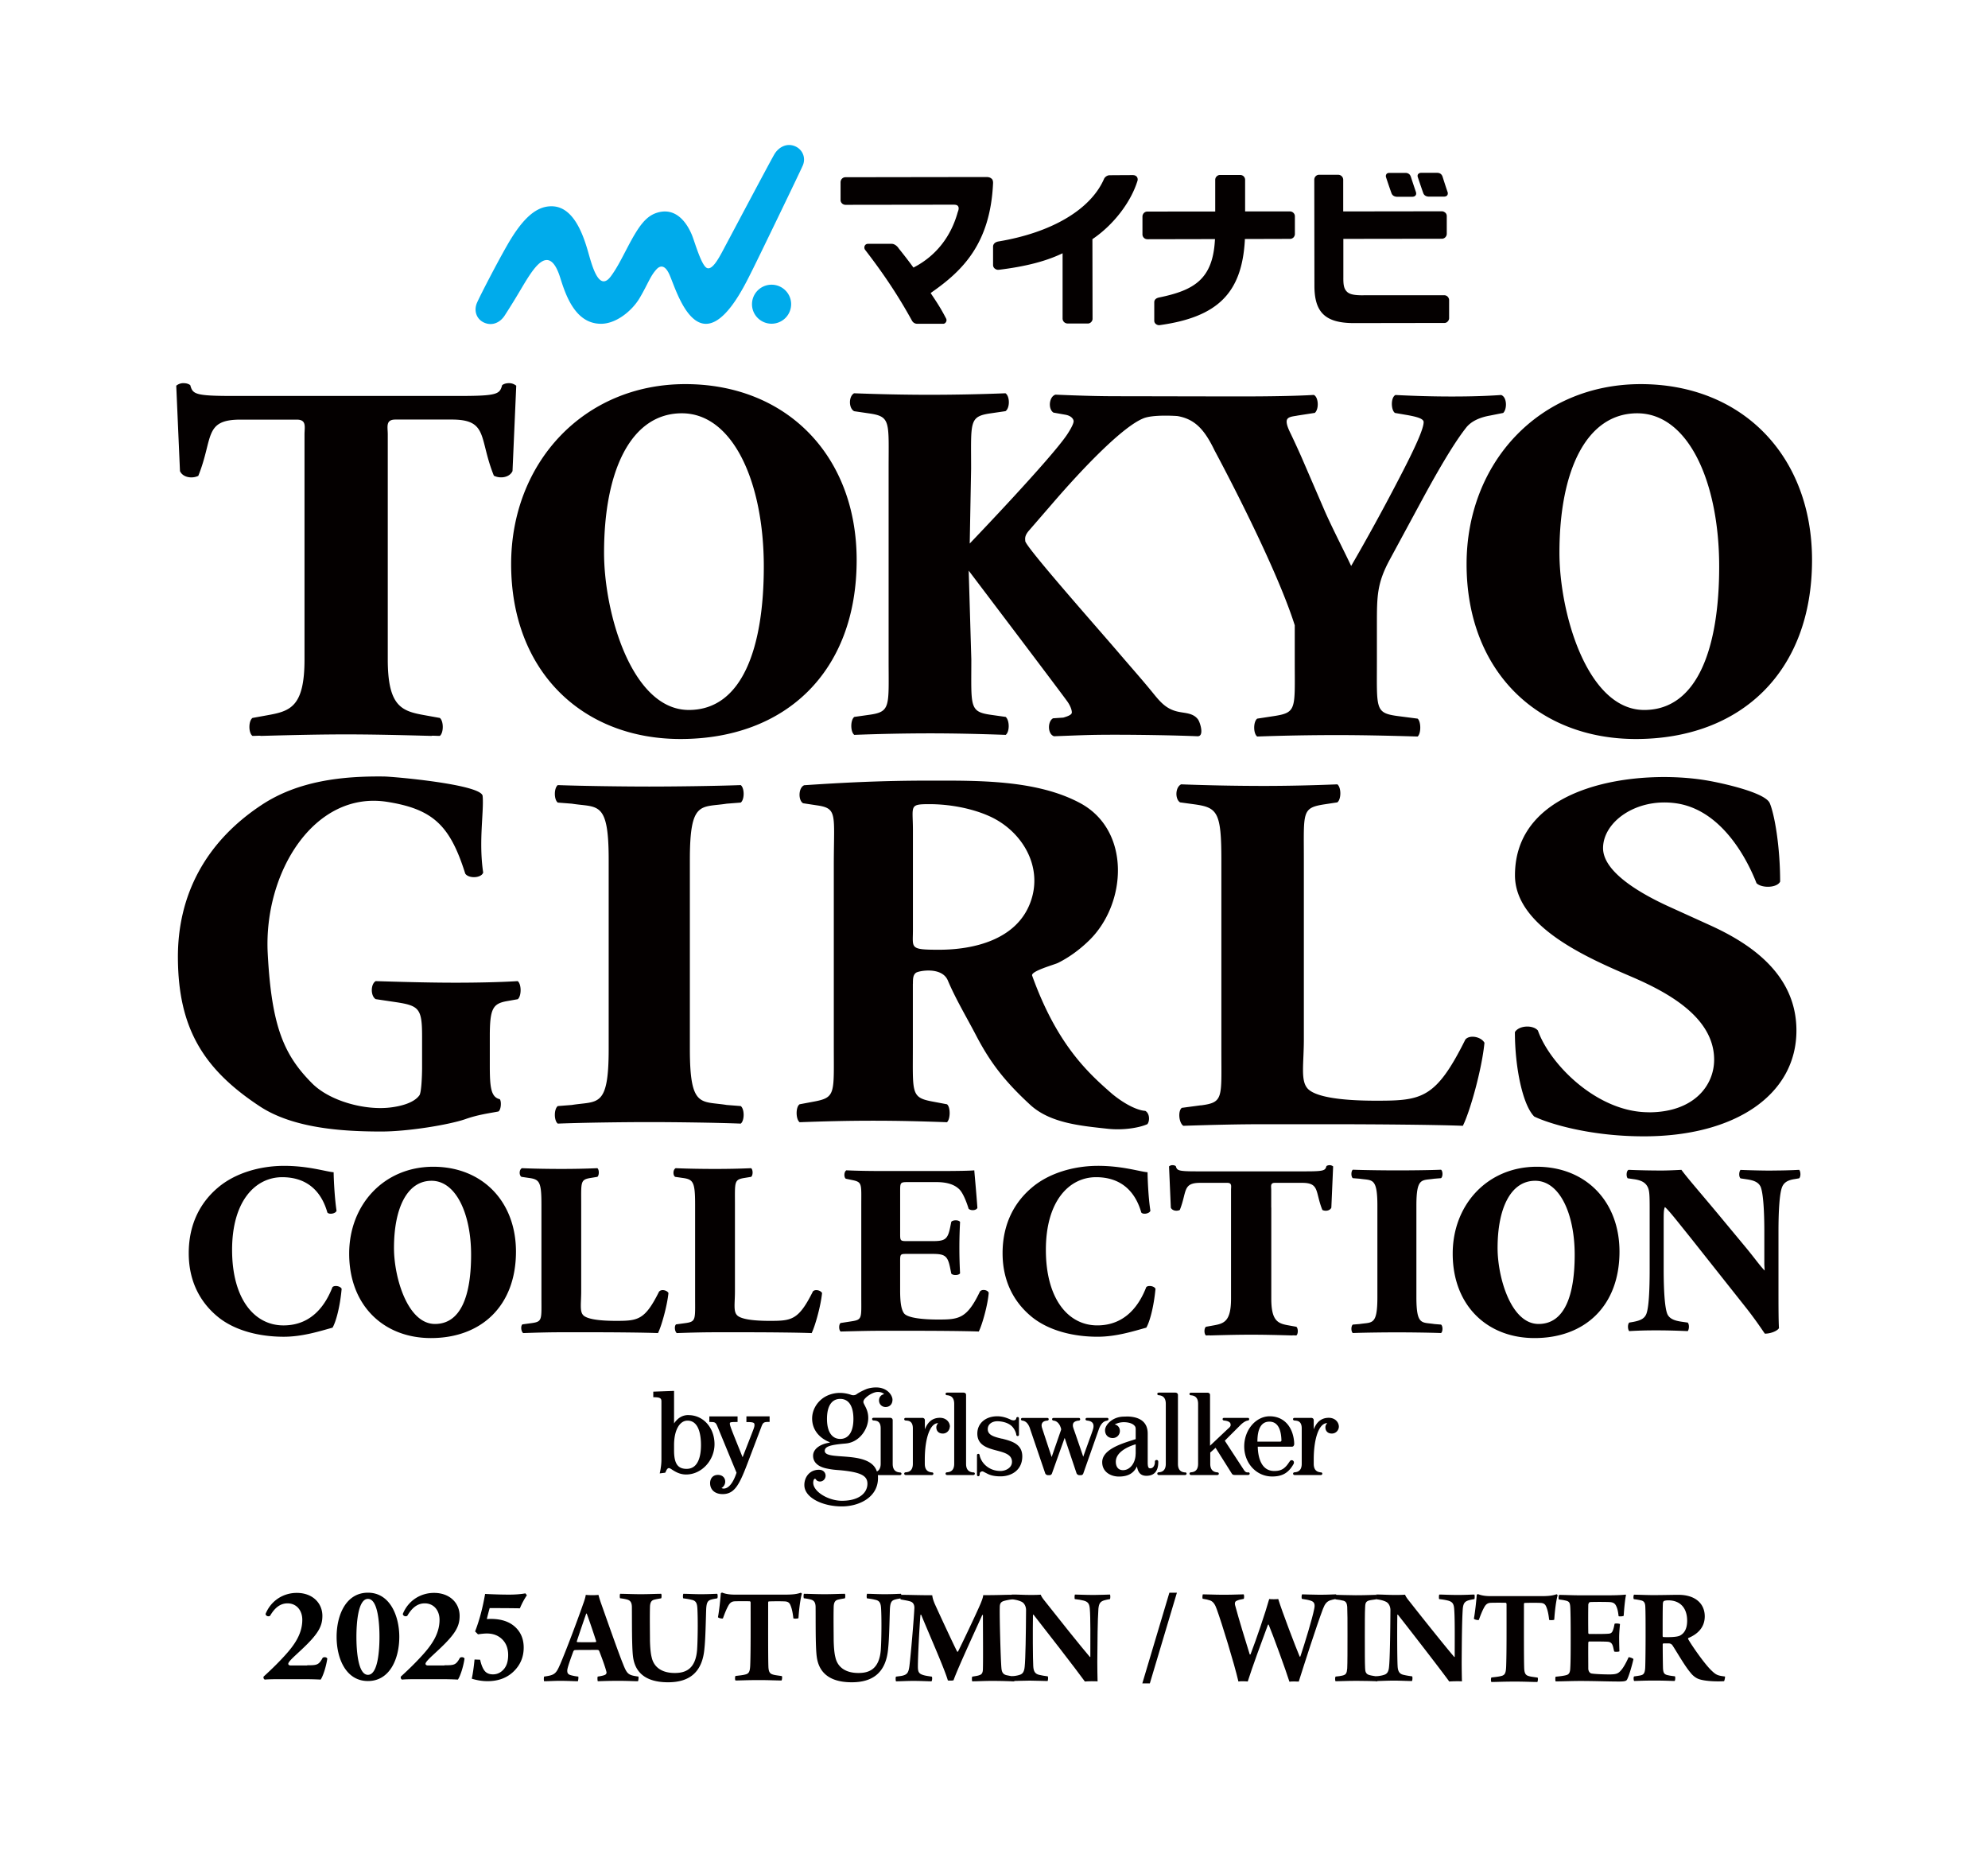
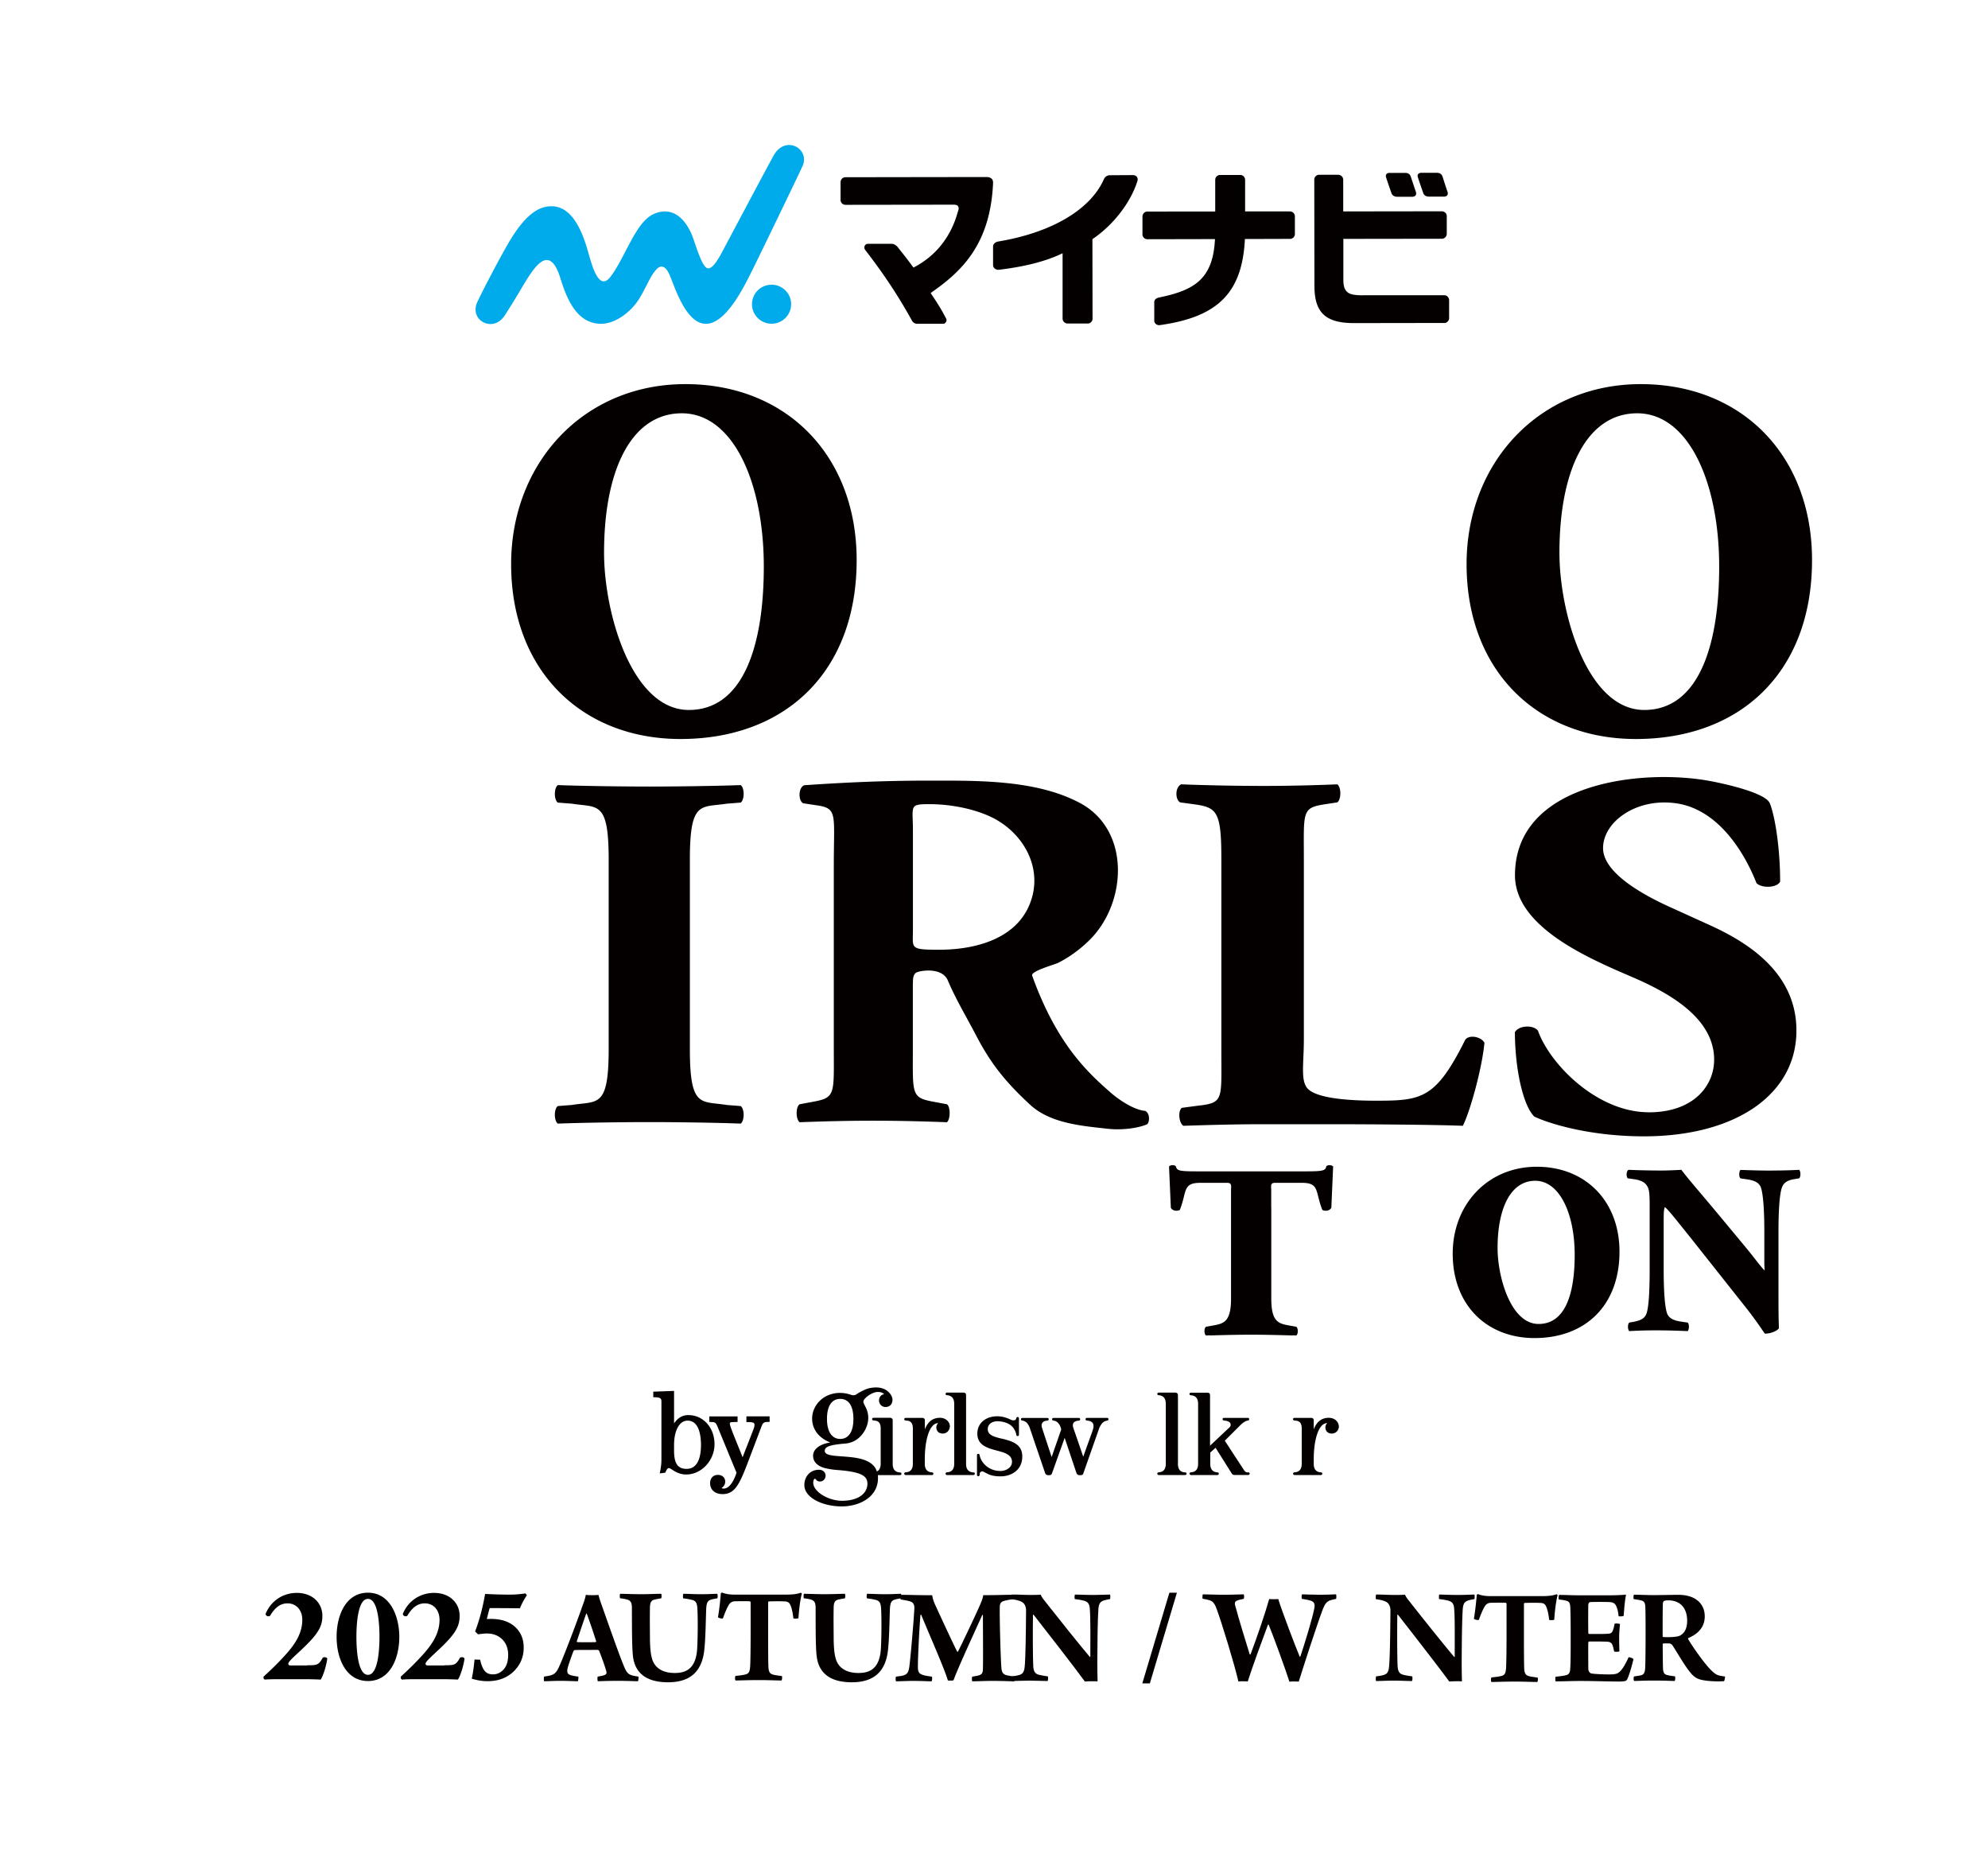
<svg xmlns="http://www.w3.org/2000/svg" width="518" height="484" fill="none">
  <g clip-path="url(#a)">
    <path d="M299.608 438.529h-1.961l7.052-23.623h1.96l-7.051 23.623Zm-153.689-4.875c1.997-4.66 5.127-13.192 6.008-15.755.288-.735.63-1.828.702-2.42.45.036 1.025.072 1.655.072.773 0 1.295-.036 1.655-.072.144.592.413 1.434.629 2.062 1.098 3.082 4.389 12.51 5.684 15.718 1.134 2.868 1.368 3.119 4.084 3.495.108.144 0 1.076-.108 1.219-.954 0-2.644-.107-5.091-.107-2.662 0-4.191.071-5.378.107-.072-.179-.144-1.022 0-1.219.737-.107 1.475-.251 1.889-.448.413-.215.431-.591.359-.806-.324-1.327-1.331-4.033-1.888-5.431-.036-.072-.216-.251-.324-.251-.594-.036-1.853 0-3.058 0-1.727 0-2.465 0-2.95.036-.144 0-.324.179-.396.322-.666 1.829-1.583 4.302-1.583 5.001 0 .556.072 1.022 1.061 1.255.558.143 1.098.251 1.799.322.108.144 0 1.076-.108 1.219-.953 0-2.536-.107-4.677-.107-1.583 0-2.986.107-4.101.107-.108-.179-.108-.986 0-1.219 2.626-.358 3.094-.663 4.119-3.082m6.836-13.3a428.247 428.247 0 0 0-2.429 7.152c-.036.143 0 .215.072.251.396.036 1.26.036 2.393.036 1.133 0 2.104 0 2.464-.036.036 0 .108-.144.108-.215-.486-1.542-1.763-5.359-2.464-7.205-.036 0-.108-.036-.144 0m8.885-5.162c1.151 0 3.274.107 5.343.107 2.176 0 4.011-.107 5.306-.107.144.143.144.985 0 1.183-.666.107-1.259.215-1.691.322-.881.179-1.187.771-1.223 1.936-.072 2.939 0 6.829 0 8.782.036 1.434.144 3.191.45 4.338.521 2.384 2.428 4.068 6.008 4.068 2.662 0 5.45-.878 5.828-6.129.18-2.761.216-8.012.072-10.575-.072-1.542-.396-2.169-1.619-2.384-.522-.143-1.259-.251-2.069-.358-.108-.18-.108-.95.036-1.183 1.151 0 2.68.107 4.533.107 2.393 0 3.508-.107 4.281-.107.144.143.18 1.021 0 1.183-.557.107-1.097.179-1.547.322-.953.251-1.259.843-1.331 2.635-.108 3.298-.18 7.599-.45 10.091-.557 6.649-4.389 8.818-9.479 8.818-6.368 0-8.706-3.047-9.138-6.757-.324-2.563-.252-9.392-.288-12.923-.036-.95-.288-1.577-1.151-1.846-.45-.143-1.259-.287-1.925-.358-.108-.18-.108-1.022.036-1.183m42.02 22.601c-1.331 0-3.346-.108-5.792-.108-3.13 0-5.055.108-6.188.108-.18-.179-.144-1.022 0-1.183.989-.108 1.961-.215 2.465-.359 1.025-.215 1.295-.734 1.367-2.383.143-3.406.108-10.575.108-16.418 0-.072-.108-.287-.18-.287-.666-.036-2.95-.036-3.94 0-.737.036-1.259.323-1.727 1.219-.449.807-.917 1.954-1.367 3.226-.144.144-1.223-.072-1.295-.322.288-1.506.63-4.553.738-6.166 0-.072.252-.251.377-.215.99.412 2.213.52 3.238.52h13.239c1.907 0 2.986-.144 3.976-.484.108 0 .252.179.288.251-.414 1.469-.738 4.086-.882 6.362-.144.144-1.223.18-1.331.036-.144-1.326-.36-2.419-.701-3.262-.288-.806-.702-1.057-1.404-1.129-1.259-.072-3.651-.036-4.317 0-.072.036-.144.143-.144.287 0 5.251-.036 14.804.072 16.919.072.914.252 1.542 1.026 1.793.593.215 1.187.251 2.464.448.144.143.072 1.021-.108 1.183m5.883-22.619c1.151 0 3.274.107 5.342.107 2.177 0 4.012-.107 5.307-.107.144.143.144.985 0 1.183-.666.107-1.259.215-1.691.322-.882.179-1.187.771-1.223 1.936-.072 2.939 0 6.829 0 8.782.036 1.434.144 3.191.449 4.338.522 2.384 2.429 4.068 6.008 4.068 2.663 0 5.451-.878 5.829-6.129.179-2.761.215-8.012.071-10.575-.071-1.542-.413-2.169-1.618-2.384-.522-.143-1.26-.251-2.069-.358-.108-.18-.108-.95.036-1.183 1.151 0 2.698.107 4.533.107 2.392 0 3.508-.107 4.281-.107.144.143.18 1.021 0 1.183-.558.107-1.097.179-1.547.322-.953.251-1.259.843-1.331 2.635-.108 3.298-.18 7.599-.45 10.091-.557 6.649-4.389 8.818-9.479 8.818-6.368 0-8.689-3.047-9.138-6.757-.342-2.563-.252-9.392-.288-12.923-.036-.95-.288-1.577-1.151-1.846-.45-.143-1.26-.287-1.907-.358-.108-.18-.108-1.022.036-1.183" fill="#040000" />
    <path d="M234.761 415.461c2.285 0 4.533.108 8.149.108.072.735.324 1.47.665 2.276 1.691 3.71 4.965 10.754 5.828 12.403.072.072.144.036.216 0 .846-1.649 4.641-9.589 5.9-12.528.324-.807.63-1.577.666-2.169 3.975 0 5.594-.108 7.591-.108.18.072.18 1.022 0 1.183-1.026.144-1.727.287-2.249.449-.881.286-1.025.842-1.025 1.72-.072 2.491.216 13.03.414 15.54.072 1.075.287 1.792 1.331 2.061.521.107 1.223.251 2.104.376.108.215.072 1.022-.108 1.219-1.097 0-2.626-.108-5.792-.108-2.032 0-3.723.108-5.126.108-.108-.179-.108-1.022 0-1.219.881-.143 1.475-.215 1.942-.412.666-.215.846-.771.846-1.757.072-2.724 0-10.431 0-13.872-.036-.036-.144-.036-.18 0-1.439 3.226-6.368 13.837-7.483 16.991-.18.108-1.331.108-1.475.036-.881-3.011-4.353-10.826-6.961-17.117a.275.275 0 0 0-.18.072c-.252 3.011-.666 10.646-.666 13.407 0 1.326.216 1.864 1.295 2.204.63.215 1.26.287 2.321.448.18.144.108 1.058-.072 1.219-1.025 0-2.572-.108-4.821-.108-1.619 0-3.274.108-4.425.108-.108-.179-.144-1.022 0-1.219.702-.107 1.331-.143 1.835-.287 1.061-.304 1.439-.77 1.655-2.455.359-2.832 1.151-12.045 1.295-15.091.036-.664-.18-1.434-.954-1.721-.629-.215-1.511-.359-2.626-.556-.108-.179 0-1.111.108-1.183" fill="#040000" />
    <path d="M263.614 415.39c1.188-.036 2.986.107 5.163.107.989 0 1.961-.036 2.392-.071.18.501.522.985 1.367 2.025 3.13 3.997 9.21 11.596 11.459 14.213.036 0 .072-.036.108-.036 0-4.696.072-10.144-.144-12.6-.108-1.219-.45-1.756-1.583-2.061-.702-.179-1.367-.287-2.321-.394-.107-.144-.072-1.112.036-1.183.918 0 2.609.107 4.929.107 1.799 0 3.544-.107 4.209-.107.108.107.108 1.021 0 1.183-.593.107-1.025.179-1.511.322-1.025.323-1.367.807-1.511 2.169-.216 3.119-.252 8.442-.287 13.873 0 1.648.036 3.781.071 5.072-.557-.072-2.698-.036-3.309.036-2.105-2.94-10.973-14.357-13.347-17.368-.072-.107-.18-.036-.18 0-.072 3.961-.036 11.632.072 13.335.072 1.541.593 2.097 1.619 2.312.593.143 1.259.251 2.176.376.108.144.108 1.022-.072 1.219-1.187 0-2.842-.107-4.641-.107-2.032 0-3.651.107-4.677.107-.144-.143-.108-1.057 0-1.219.81-.107 1.439-.179 2.069-.394.809-.251 1.169-.842 1.295-2.097.216-1.954.324-8.621.36-14.805 0-.77-.36-1.792-1.223-2.168-.702-.323-1.439-.502-2.537-.628-.108-.143-.072-1.093.036-1.218m49.845-.054c1.511 0 2.77.107 5.415.107 2.842 0 3.867-.107 5.162-.107.144.107.18 1.022 0 1.183-.845.143-1.403.287-1.799.484-.485.179-.557.663-.449 1.093.989 3.71 2.842 9.732 3.831 12.887.072.072.144.036.216-.036 1.439-3.71 3.939-11.059 4.857-14.392.557.071 1.888.071 2.356 0 .918 3.047 4.569 12.6 5.594 15.019.036.036.144 0 .18-.071 1.116-3.316 3.13-9.948 3.58-12.296.252-1.093.18-1.882-.846-2.204-.629-.215-1.259-.323-2.32-.484-.18-.144-.108-1.111.036-1.183.845 0 2.572.107 4.533.107 2.428 0 3.544-.107 4.317-.107.072.107.108.986 0 1.183-.737.179-1.097.215-1.583.394-.845.323-1.331.878-1.853 2.241-1.726 4.588-4.82 14.249-6.295 18.909-.522-.036-1.961-.072-2.429.035-.917-2.939-4.281-12.152-5.414-14.876-.036-.036-.144 0-.18.036-1.511 4.033-4.155 11.238-5.271 14.787-.485-.072-1.924-.108-2.428 0-1.097-4.732-4.317-15.199-5.63-18.802-.414-1.165-.846-1.971-1.727-2.312-.63-.215-.989-.287-1.961-.448-.108-.143-.072-1.111.108-1.183" fill="#040000" />
-     <path d="M348.014 415.461c1.133 0 2.914.108 5.234.108 3.022 0 4.461-.108 5.271-.108.108.144.144.986 0 1.183-.774.108-1.439.18-1.907.323-.809.287-.881.807-.917 1.864-.072 1.255-.072 4.033-.072 7.241 0 4.158 0 7.133.072 8.478.036.806.108 1.577 1.187 1.828.486.143 1.331.251 2.104.376.144.179.036 1.094-.143 1.219-1.296-.036-2.914-.107-5.271-.107-2.914 0-4.227.107-5.558.107-.18-.143-.18-1.057 0-1.219.773-.071 1.295-.143 1.727-.251.989-.215 1.187-.627 1.295-1.864.072-1.165.072-5.251.072-8.854 0-3.602 0-5.574-.072-7.205-.072-.806-.252-1.362-.954-1.577-.629-.179-1.187-.251-2.068-.359-.144-.179-.108-1.021.036-1.183" fill="#040000" />
    <path d="M358.555 415.39c1.187-.036 2.986.107 5.162.107.99 0 1.961-.036 2.393-.071.18.501.521.985 1.367 2.025 3.13 3.997 9.21 11.596 11.458 14.213.036 0 .072-.036.108-.036 0-4.696.072-10.144-.144-12.6-.108-1.219-.449-1.756-1.583-2.061-.701-.179-1.367-.287-2.32-.394-.108-.144-.072-1.112.036-1.183.917 0 2.608.107 4.929.107 1.798 0 3.543-.107 4.209-.107.108.107.108 1.021 0 1.183-.594.107-1.026.179-1.511.322-1.026.323-1.367.807-1.511 2.169-.216 3.119-.252 8.442-.288 13.873 0 1.648.036 3.781.072 5.072-.558-.072-2.698-.036-3.31.036-2.105-2.94-10.973-14.357-13.347-17.368-.072-.107-.18-.036-.18 0-.072 3.961-.036 11.632.072 13.335.072 1.541.594 2.097 1.619 2.312.594.143 1.259.251 2.177.376.107.144.107 1.022-.072 1.219-1.188 0-2.843-.107-4.641-.107-2.033 0-3.652.107-4.677.107-.144-.143-.108-1.057 0-1.219.809-.107 1.439-.179 2.068-.394.81-.251 1.188-.842 1.296-2.097.215-1.954.323-8.621.359-14.805 0-.77-.359-1.792-1.223-2.168-.701-.323-1.439-.502-2.536-.628-.108-.143-.072-1.093.036-1.218m42.02 22.78c-1.331 0-3.346-.107-5.792-.107-3.13 0-5.055.107-6.188.107-.18-.179-.144-1.021 0-1.183.989-.107 1.943-.215 2.464-.358 1.026-.215 1.295-.735 1.367-2.384.144-3.405.108-10.575.108-16.418 0-.071-.108-.286-.18-.286-.665-.036-2.95-.036-3.939 0-.737.035-1.259.322-1.727 1.218-.45.807-.917 1.954-1.367 3.226-.144.144-1.223-.071-1.295-.322.288-1.506.63-4.553.737-6.166 0-.071.252-.251.36-.215.99.412 2.213.52 3.238.52H401.6c1.925 0 2.986-.143 3.976-.484.107 0 .251.179.287.251-.413 1.47-.737 4.086-.881 6.363-.144.143-1.223.179-1.331.036-.144-1.327-.36-2.42-.702-3.262-.287-.807-.701-1.058-1.403-1.13-1.259-.071-3.651-.036-4.317 0-.072.036-.144.144-.144.287 0 5.252-.036 14.805.072 16.92.072.914.252 1.541 1.026 1.792.593.215 1.187.251 2.464.448.144.143.072 1.022-.108 1.183m5.738-22.727c1.295 0 3.454.108 5.343.108h7.375c1.403 0 3.417-.036 4.533-.179.071 0 .143.071.143.143-.251 1.093-.485 3.531-.593 5.359-.18.179-1.151.215-1.331.108-.144-1.291-.324-1.99-.594-2.563-.324-.771-.845-1.022-1.583-1.094-.881-.071-4.785-.071-5.306 0-.216.036-.414.484-.414.663a250.036 250.036 0 0 0 0 7.349c0 .143.108.287.216.287 1.133 0 3.795.036 5.019-.072.773-.036 1.061-.394 1.295-1.219.144-.394.216-.878.323-1.362.216-.143 1.224-.072 1.404.072-.072.842-.216 2.312-.216 3.531 0 1.129.036 2.616.072 3.566-.18.144-1.188.18-1.367.036-.252-1.021-.216-1.021-.378-1.505-.18-.52-.486-.95-1.259-1.022-.81-.072-3.724-.072-4.893-.072-.108 0-.216.215-.216.287-.036 2.061 0 5.001 0 6.757 0 .663.36 1.183.809 1.291.738.143 2.986.251 4.857.251 1.655-.036 2.141-.215 2.914-1.13.666-.77 1.367-2.097 1.925-3.351.216-.036 1.097.251 1.259.484-.18.914-1.025 4.068-1.619 5.251-.18.377-.413.592-2.068.592-3.094 0-6.332-.144-10.254-.144-2.104 0-4.497.108-6.331.108-.108-.215-.108-1.022 0-1.219 1.223-.107 2.176-.251 2.716-.394.737-.18 1.061-.628 1.097-1.882.108-1.613.108-4.66.108-8.818 0-2.94-.036-5.951-.108-7.044-.072-1.129-.288-1.434-1.025-1.649a12.454 12.454 0 0 0-1.943-.323c-.144-.179-.072-1.057.072-1.183" fill="#040000" />
    <path d="M425.776 415.426c.882 0 3.544.107 4.857.107 2.77 0 4.749-.072 6.71-.072 4.461 0 6.853 2.348 6.853 5.61 0 2.94-1.925 4.66-4.281 5.646-.072.036-.072.215-.036.287.881 1.577 4.083 6.201 5.9 8.012 1.367 1.326 1.691 1.469 3.687 1.72.072.072-.107 1.094-.251 1.219-1.997.143-5.487 0-6.926-.699-.773-.376-1.439-1.022-1.798-1.506-1.476-1.72-3.346-5.036-4.605-6.972-.252-.448-.594-.627-1.026-.663h-1.475s-.144.144-.144.215c0 2.205.036 4.857.072 6.273.072 1.147.288 1.542 1.098 1.757.629.143 1.025.215 1.996.323.18.107.108 1.147-.072 1.218-.773 0-2.536-.107-5.306-.107s-4.461.107-5.235.107c-.144-.143-.216-1.057 0-1.183.702-.107 1.295-.179 1.727-.286.81-.18 1.061-.664 1.151-1.864.072-1.058.108-6.023.108-8.227 0-3.603 0-6.309-.072-7.779-.036-.986-.323-1.47-1.097-1.649a16.953 16.953 0 0 0-1.889-.322c-.18-.216-.108-1.094.072-1.183m7.753 1.666c-.108.072-.252.377-.252.556-.072.95-.072 4.409-.072 8.585 0 .144.108.251.216.251 1.871.072 3.58-.036 4.245-.358 1.026-.52 1.925-1.577 1.925-3.925 0-3.191-1.727-5.288-4.947-5.288-.251 0-.809.036-1.097.179" fill="#040000" />
    <path d="m136.889 415.067.396.502a18.942 18.942 0 0 0-1.817 3.405 470.248 470.248 0 0 0-7.878-.053 54.83 54.83 0 0 0-.738 2.849c.45-.018.792-.036 1.025-.036 2.717 0 4.821.699 6.332 2.08 1.511 1.38 2.249 3.19 2.249 5.394 0 2.456-.882 4.535-2.627 6.22-1.744 1.685-4.011 2.527-6.817 2.527-1.313 0-2.662-.215-4.083-.645.269-1.273.521-2.94.719-5.001l1.457.054c.27 1.255.648 2.205 1.133 2.85.486.645 1.224.968 2.213.968 1.097 0 2.033-.448 2.806-1.327.774-.878 1.151-2.115 1.151-3.71 0-1.685-.503-3.047-1.529-4.068-1.025-1.022-2.374-1.542-4.029-1.542-.558 0-1.313.072-2.302.215l-.756-.753c1.079-2.778 1.961-6.022 2.608-9.768 2.447.126 4.533.18 6.26.18 1.583 0 2.986-.108 4.209-.323m-56.824 18.73c2.572 0 3.004-.072 4.03-1.936.251-.251 1.06-.251 1.204.215-.323 2.187-1.133 4.606-1.726 5.449-1.422-.072-2.68-.108-4.947-.108h-5.612c-1.835 0-3.364.036-3.958.108-.323-.072-.431-.466-.36-.771 1.35-1.237 3.364-3.101 5.469-5.413 2.446-2.67 4.623-5.628 4.623-9.392 0-2.437-1.493-4.283-3.85-4.283-2.014 0-3.417 1.308-4.55 3.244-.432.287-1.098.072-1.17-.484 1.44-3.549 4.695-5.485 8.13-5.485 4.138 0 6.674 2.671 6.674 5.987 0 2.742-1.097 4.714-5.324 8.693l-1.691 1.577c-1.547 1.434-1.87 1.936-1.87 2.222 0 .215.18.431.665.431h4.28l-.017-.054Zm23.996-7.403c0 5.664-2.446 11.507-8.167 11.507-5.72 0-8.166-5.843-8.166-11.507 0-5.663 2.428-11.506 8.166-11.506 5.739 0 8.167 6.058 8.167 11.506Zm-8.167 9.894c2.68 0 3.004-6.757 3.004-9.894 0-3.136-.323-9.893-3.004-9.893-2.68 0-3.004 6.757-3.004 9.893 0 3.137.324 9.894 3.004 9.894Zm19.931-2.491c2.572 0 3.004-.072 4.029-1.936.252-.251 1.061-.251 1.205.215-.324 2.187-1.133 4.606-1.727 5.449-1.421-.072-2.68-.108-4.946-.108h-5.613c-1.834 0-3.363.036-3.957.108-.324-.072-.432-.466-.36-.771 1.349-1.237 3.364-3.101 5.469-5.413 2.446-2.67 4.623-5.628 4.623-9.392 0-2.437-1.493-4.283-3.85-4.283-2.015 0-3.418 1.308-4.551 3.244-.432.287-1.097.072-1.169-.484 1.439-3.549 4.695-5.485 8.131-5.485 4.137 0 6.673 2.671 6.673 5.987 0 2.742-1.097 4.714-5.324 8.693l-1.691 1.577c-1.547 1.434-1.871 1.936-1.871 2.222 0 .215.18.431.666.431h4.281l-.018-.054Z" fill="#000" />
    <path d="M288.455 370.062c.126 0 .378-.09.378-.359a.326.326 0 0 0-.108-.251c-.108-.107-.288-.089-.288-.089h-5.18s-.18 0-.306.089c-.054.072-.108.162-.108.251 0 .269.27.341.396.359.486.053 1.691.197 1.691 1.416v.143s0 .287-.108.627c-.144.52-.432 1.309-1.025 2.922 0 0-1.278 3.549-1.547 4.319-.09-.304-2.105-6.147-2.105-6.147l-.396-1.112-.126-.412a1.89 1.89 0 0 1-.072-.52c0-.268.072-.519.216-.699.396-.412.972-.484 1.259-.519h.054c.126 0 .378-.09.378-.359 0-.107-.054-.179-.108-.251-.108-.107-.288-.089-.288-.089h-6.529s-.18 0-.288.089a.355.355 0 0 0-.108.251c0 .269.27.341.396.359.683.071 1.241.519 1.655 1.308.09.215.305.699.305.968v.089s-2.122 6.094-2.464 7.116c-.072-.161-1.997-6.022-1.997-6.022l-.413-1.255c0-.018-.144-.448-.144-.448-.036-.197-.072-.358-.072-.52 0-.251.072-.484.198-.663.305-.466.935-.538 1.241-.573.144 0 .414-.09.414-.359a.326.326 0 0 0-.108-.251c-.126-.107-.288-.089-.306-.089h-6.422s-.18 0-.288.089a.355.355 0 0 0-.108.251c0 .269.252.341.396.359.846.107 1.475.752 1.907 1.899l.144.449 3.885 11.417c0 .018.216.448.756.448h.359c.45 0 .63-.412.63-.448 0 0 2.896-8.12 3.31-9.267.072.18.18.52.18.52l2.932 8.747s.216.448.755.448h.378c.45 0 .612-.412.612-.448l4.047-11.507c.162-.502.468-1.04.486-1.04.449-.734.989-1.129 1.654-1.2m-27.395 4.695c-1.996-.484-3.687-.914-3.687-2.491 0-1.416 1.295-2.061 2.482-2.061.036 0 2.896-.054 4.191 1.756.648.897.756 1.649.756 1.721 0 .125.09.376.341.376.108 0 .198-.018.27-.089.108-.126.09-.305.09-.305v-4.248l-.072-.197a.38.38 0 0 0-.288-.107c-.251 0-.323.197-.341.304-.036.162-.036.359-.432.52-.378.108-.863-.072-.863-.072l-.414-.197c-.72-.304-1.799-.753-3.256-.753-3.04 0-5.181 1.847-5.181 4.499 0 3.083 2.699 3.8 5.073 4.427 2.033.538 3.957 1.058 3.957 2.94 0 1.631-1.762 2.383-2.968 2.383-1.115 0-2.14-.268-3.04-.806-2.122-1.291-2.41-3.244-2.41-3.262 0-.126-.09-.394-.342-.394a.442.442 0 0 0-.27.089c-.107.108-.089.305-.089.305v5.036s0 .18.089.305c.072.054.162.09.27.09.252 0 .342-.269.342-.395v-.125c.018-.269.036-.52.414-.681 0 0 .288-.126.521 0l1.116.573c.611.305 1.547.663 3.399.663 2.807 0 5.649-1.613 5.649-5.197 0-3.298-2.842-3.997-5.343-4.642m-45.545-5.126c0-3.549 1.367-5.216 3.454-5.216 2.086 0 3.435 1.685 3.435 5.216 0 3.53-1.385 5.215-3.435 5.215-2.051 0-3.454-1.702-3.454-5.215Zm18.977 13.944h-.054c-.539-.072-1.799-.233-1.799-2.223v-11.381c0-.179-.072-.358-.179-.448-.234-.215-.558-.179-.576-.179h-4.227s-.162 0-.288.089c-.072.072-.09.144-.09.251 0 .269.234.341.378.359h.162c.593.072 1.691.143 1.691 2.025v9.249c0 1.218-.486 1.756-.99 2.007-1.853-5.7-13.581-2.653-13.581-5.359 0-1.093 1.259-1.577 5.379-1.918 0 0 .467-.054.575-.072 3.418-.609 5.379-3.961 5.379-6.577 0-1.13-.27-2.044-.792-3.047-.503-.986-.557-1.04-.396-1.524.288-.753 2.231-2.222 3.706-2.222.612 0 1.223.179 1.601.555v.036c-.738.126-1.313.717-1.313 1.631s.683 1.703 1.709 1.703c1.061 0 1.798-.717 1.798-1.918s-1.744-4.104-6.403-2.886c-.45.108-2.195.897-3.04 1.542-.72.412-1.439.054-1.439.054-4.551-1.488-7.465 1.075-7.465 1.075-1.637 1.273-2.591 3.208-2.591 5.108 0 3.155 2.105 5.216 4.551 6.184 0 0 .144.089 0 .125-2.41.359-4.281 1.613-4.299 3.388-.018 2.473 2.609 3.154 3.472 3.333 1.493.323 2.428.377 3.58.466 5.324.502 7.105 1.398 7.105 3.513 0 2.312-2.051 4.445-6.656 4.445-3.525 0-7.573-2.401-7.465-4.803.018-.395.144-.753.288-.86.288-.251.432.215.648.376.233.179.521.269.827.269.81 0 1.457-.681 1.457-1.524 0-.842-.665-1.452-1.457-1.523-.773-.054-1.277.107-1.277.107-1.943.484-2.914 2.348-2.788 4.141.234 3.064 4.749 5.287 9.767 5.287 4.335 0 9.408-2.258 9.408-7.384 0-.269 0-.52-.036-.771h5.756s.162 0 .288-.108a.336.336 0 0 0 .108-.269c0-.25-.252-.322-.396-.322m19.103 0h-.054c-.54-.072-1.817-.233-1.817-2.223v-17.941c0-.197-.054-.34-.162-.448-.215-.197-.557-.179-.575-.179h-4.209s-.18 0-.288.089c-.072.054-.108.144-.108.251 0 .269.252.341.378.341h.054c.539.072 1.816.233 1.816 2.24v15.629c0 1.99-1.277 2.151-1.816 2.205h-.054c-.126 0-.378.09-.378.341 0 .107.036.197.108.268a.488.488 0 0 0 .288.108h6.817s.18 0 .306-.108c.054-.071.108-.143.108-.268 0-.251-.252-.323-.378-.323m95.228-11.901c0-1.111-.935-2.312-2.626-2.312-2.375 0-3.382 1.649-3.922 3.011v-2.348c0-.197-.054-.358-.179-.466-.216-.215-.558-.179-.576-.179h-4.227s-.18 0-.306.089a.326.326 0 0 0-.108.251c0 .269.27.341.396.359h.162c.593.071 1.709.143 1.709 2.025v9.248c0 1.99-1.278 2.151-1.817 2.205h-.036c-.126 0-.396.09-.396.341 0 .107.036.197.108.268.108.108.288.108.306.108h6.817s.162 0 .27-.108a.335.335 0 0 0 .108-.268c0-.251-.252-.323-.378-.323h-.054c-.539-.072-1.799-.233-1.799-2.223v-1.111c0-5.592 1.421-9.481 3.454-9.481h.072c-.324.305-.486.681-.486 1.075 0 1.004.648 1.631 1.673 1.631 1.134 0 1.835-.95 1.835-1.81" fill="#040000" />
    <path d="M247.515 371.657c0-1.111-.917-2.312-2.608-2.312-2.374 0-3.382 1.649-3.921 3.011v-2.348c0-.197-.054-.358-.18-.466-.216-.215-.576-.179-.576-.179h-4.227s-.18 0-.288.089a.326.326 0 0 0-.108.251c0 .269.27.341.396.359h.162c.594.054 1.691.143 1.691 2.025v9.248c0 1.99-1.259 2.151-1.799 2.205h-.054c-.126 0-.396.09-.396.341 0 .107.036.197.108.268a.488.488 0 0 0 .288.108h6.818s.179 0 .287-.108c.072-.071.09-.143.09-.268 0-.251-.233-.323-.377-.323h-.054c-.54-.072-1.799-.233-1.799-2.223v-1.111c0-5.592 1.403-9.481 3.436-9.481h.054c-.306.305-.486.681-.486 1.075 0 1.004.647 1.631 1.691 1.631 1.115 0 1.817-.95 1.817-1.81m77.653 11.937h-.125c-.234-.036-.45-.054-.81-.52 0 0-4.803-7.331-5.055-7.743.054-.071 3.976-3.979 3.976-3.979 1.169-1.201 1.978-1.272 1.996-1.272.126 0 .378-.09.378-.359a.39.39 0 0 0-.09-.251c-.126-.107-.288-.089-.306-.089h-6.151s-.18 0-.288.089a.336.336 0 0 0-.09.251c0 .269.252.341.396.359h.054c.341.036 1.151.143 1.493.591a.805.805 0 0 1 .143.466v.179c0 .305-.413.682-.683.897l-.09.089s-3.957 3.728-4.587 4.338V363.43c0-.197-.054-.34-.162-.448-.234-.197-.558-.179-.558-.179h-4.227s-.18 0-.305.089c-.072.054-.108.144-.108.251 0 .269.269.341.395.341h.054c.54.072 1.799.233 1.799 2.222v15.629c0 1.99-1.259 2.151-1.799 2.205h-.054c-.126 0-.377.09-.377.341 0 .107.036.197.107.268.108.108.306.108.306.108h6.818s.162 0 .306-.108a.4.4 0 0 0 .089-.268c0-.251-.251-.323-.377-.323h-.054c-.54-.072-1.799-.233-1.799-2.223v-2.939s1.295-1.147 1.385-1.237c.072.108 4.245 6.739 4.245 6.739s.18.341.684.341h3.561s.162 0 .288-.107a.339.339 0 0 0 .108-.269c0-.251-.27-.323-.396-.323" fill="#040000" />
-     <path d="M330.746 370.348c1.979 0 3.04 1.614 3.148 4.804 0 0 .072.412-.378.412h-5.882c0-3.459 1.061-5.216 3.112-5.216Zm6.368 10.88.036-.251a.595.595 0 0 0-.576-.592.557.557 0 0 0-.504.305l-.072.072c-1.169 1.846-2.14 2.437-3.975 2.437-3.58 0-4.245-3.943-4.299-6.326h8.868c.252 0 .414-.09.522-.305a.813.813 0 0 0 .108-.394c0-.054-.018-.52-.018-.52-.342-4.141-2.789-6.704-6.368-6.704-3.58 0-6.638 3.513-6.638 7.851 0 4.337 3.13 7.832 7.285 7.832 2.681 0 4.3-.968 5.595-3.298l.072-.125m-41.248-2.509c0 2.384-1.439 4.283-3.291 4.283-1.17 0-1.871-.806-1.871-2.204 0-2.886 4.173-4.248 5.18-4.535v2.456h-.018Zm5.757 1.738c-.108-.125-.27-.107-.288-.107-.378 0-.45.304-.45.43v.143c0 .771-.414 1.595-1.151 1.595-.378 0-.72 0-.72-1.559v-7.492c0-2.814-1.798-4.337-5.216-4.445l-1.223.036c-2.842.126-4.677 2.187-4.677 3.549 0 1.201.791 2.025 1.978 2.025a1.838 1.838 0 0 0 1.889-1.828c0-.896-.539-1.541-1.367-1.721.576-.25 1.097-.448 1.637-.519 1.169-.18 3.112.036 3.724 1.111 0 0 .125.179.125.699v2.545l-1.115.358c-2.842.915-7.609 2.438-7.609 5.646 0 2.581 2.267 3.746 4.353 3.746 2.375 0 3.868-.86 4.695-2.652.234 1.29.738 2.455 2.465 2.455 2.032 0 3.094-1.219 3.094-3.549 0-.215-.018-.376-.144-.466Z" fill="#040000" />
    <path d="M308.764 383.576h-.036c-.558-.072-1.799-.233-1.799-2.223v-17.941a.605.605 0 0 0-.18-.448c-.216-.197-.539-.179-.575-.179h-4.227s-.18 0-.288.089a.326.326 0 0 0-.108.251c0 .269.252.341.378.341h.035c.558.072 1.799.233 1.799 2.24v15.629c0 1.99-1.259 2.151-1.799 2.205h-.035c-.144 0-.378.09-.378.341 0 .107.036.197.108.268.108.108.288.108.305.108h6.8s.18 0 .306-.108a.335.335 0 0 0 .108-.268c0-.251-.252-.323-.396-.323m-129.891-.914c-2.303 0-3.256-1.398-3.256-4.786v-1.416c0-3.799 1.403-6.362 3.508-6.362 3.058 0 3.507 3.997 3.507 6.362 0 2.366-.485 6.202-3.741 6.202m.468-14.016c-1.547 0-2.789.753-3.742 2.186v-8.477l-5.414.197v1.452h.216c1.636 0 1.906.34 1.906 1.075v15.217c0 .95-.126 2.061-.377 3.244l-.072.305 1.439-.179.162-.323c.215-.484.431-.878.809-.878.18 0 .522.197.881.448.756.466 1.907 1.219 3.598 1.219 3.993 0 7.393-3.639 7.393-7.905 0-4.265-2.914-7.563-6.781-7.563" fill="#040000" />
    <path d="M194.487 369.004v1.452h.216c1.816 0 1.888.251 1.888.789 0 .484-.216.985-.971 2.921 0 0-1.835 4.714-2.123 5.449-.215-.52-.629-1.56-.629-1.56-2.231-5.52-2.698-6.667-2.698-7.187 0-.322 0-.43 1.798-.43h.216v-1.452h-7.357v1.452h.216c1.313 0 1.439.126 1.889 1.147 0 0 4.659 11.31 4.982 12.063-.341 1.057-1.457 4.14-3.381 4.14-.18 0-.36-.072-.54-.144.594-.358.971-.967.971-1.684 0-.843-.593-1.739-1.906-1.739-1.421 0-2.033 1.075-2.033 2.133 0 1.756 1.277 2.868 3.256 2.868 3.328 0 4.515-2.778 6.907-9.105l3.238-8.532c.396-1.021.63-1.165 1.889-1.165h.216v-1.452h-6.008l-.036.036Zm267.318-64.057c-2.554 0-4.947-.054-8.292-.18-.378.377-.504 1.721 0 2.205l1.673.251c1.672.251 3.022.681 3.597 2.007.666 1.703.936 6.435.936 11.543v8.693l.089 1.523c-1.421-1.47-2.536-3.172-5.27-6.452l-5.199-6.256c-5.576-6.757-9.497-11.166-11.224-13.532 0 0-3.112.18-5.199.18-2.554 0-5.63-.054-8.544-.18-.611.18-.701 1.721-.252 2.205l1.745.251c2.159.322 3.022 1.075 3.526 2.151.378.896.449 1.9.449 5.359v16.023c0 5.108-.197 9.84-.863 11.543-.522 1.326-1.745 1.756-3.418 2.079l-1.043.179c-.486.502-.378 1.846 0 2.223 2.356-.144 4.641-.198 6.925-.198 2.483 0 4.965.054 8.311.198.36-.377.486-1.721 0-2.223l-1.745-.251c-1.601-.251-3.022-.699-3.58-2.025-.683-1.703-.935-6.435-.935-11.543v-12.223c0-2.348 0-3.406.324-4.051 1.115.95 3.148 3.602 6.745 8.065l14.301 18.049c2.914 3.674 4.946 6.865 5 6.865 1.493 0 3.22-.681 3.67-1.434-.126-2.097-.126-6.058-.126-10.163v-15.073c0-5.108.252-9.84.953-11.543.54-1.326 1.709-1.828 3.328-2.061l1.115-.197c.486-.502.36-1.846 0-2.205-2.41.126-4.64.18-6.943.18m-60.979 39.969c-7.196 0-10.667-12.188-10.667-19.77 0-10.377 3.417-17.529 9.803-17.529 6.386 0 10.289 8.639 10.289 19.268 0 10.628-2.644 18.031-9.407 18.031m-.468-40.955c-12.826 0-21.909 9.858-21.909 22.637 0 13.496 8.976 21.992 21.315 21.992 13.203 0 22.143-8.442 22.143-22.512 0-13.084-8.778-22.117-21.549-22.117Zm-162.557-61.602v-26.043c0-6.416-1.079-6.811 4.317-6.811 5.109 0 10.955 1.04 15.614 3.137 8.472 3.8 14.174 13.173 10.649 22.529-3.616 9.643-14.679 12.26-23.781 12.26-7.734 0-6.799-.394-6.799-5.072Zm0 13.89c0-1.147 0-2.294.845-2.85.738-.484 6.674-1.613 8.239 2.008 2.087 4.929 4.929 9.642 7.393 14.374 3.616 6.919 7.285 11.776 14.067 18.031 5.234 4.821 13.221 5.484 20.2 6.255 4.029.448 8.257-.251 10.343-1.201.648-.788.648-2.796-.539-3.459-1.979-.125-5.181-1.595-8.599-4.391-6.295-5.485-14.39-12.815-20.884-30.846-.413-1.165 5.792-2.85 6.71-3.298 2.932-1.452 5.648-3.459 8.004-5.735 10.002-9.589 11.099-28.785-2.23-35.919-11.44-6.129-26.838-5.843-39.376-5.843-12.537 0-22.665.538-32.504 1.201-1.565.663-1.565 4.015-.27 4.696l3.544.538c5.504.789 4.443 2.276 4.443 15.629v47.282c0 12.295.539 13.227-5.361 14.302l-3.543.664c-1.044.663-1.044 3.871 0 4.677 6.835-.25 12.591-.394 19.139-.394s12.304.144 19.247.394c.935-.806.935-4.014 0-4.677l-3.526-.664c-5.9-1.075-5.36-2.007-5.36-14.302v-16.436m-60.188-148.602c13.293 0 21.352 17.905 21.352 39.933 0 20.845-5.469 37.352-19.535 37.352-14.858 0-22.09-25.236-22.09-40.954 0-21.508 7.07-36.331 20.273-36.331Zm-.36 84.849c27.342 0 45.905-17.493 45.905-46.619 0-27.117-18.203-45.829-44.646-45.829-26.442 0-45.383 20.45-45.383 46.887 0 27.924 18.563 45.561 44.124 45.561Zm252.263 97.234c-13.401 0-25.723-12.475-28.852-21.293-1.278-1.506-4.911-1.362-5.99.412 0 9.212 2.032 18.999 5.036 21.992 3.31 1.631 14.031 5.162 28.565 5.162 23.834 0 39.754-10.862 39.754-27.566 0-14.93-12.448-22.799-22.234-27.297l-10.415-4.732c-7.914-3.549-17.736-9.231-17.736-15.486 0-6.793 8.544-13.084 18.852-11.704 11.692 1.56 18.437 13.927 21.135 20.845 1.422 1.362 5.361 1.219 6.152-.412 0-9.105-1.439-17.44-2.698-20.433-1.223-2.903-13.239-5.377-16.027-5.861-17.88-3.154-50.366.681-50.366 24.645 0 13.424 19.067 21.579 30.435 26.455 9.462 4.068 21.46 10.592 21.46 21.579 0 6.793-5.361 13.711-17.035 13.711m-3.003-182.1c13.311 0 21.352 17.905 21.352 39.933 0 20.845-5.487 37.352-19.535 37.352-14.84 0-22.089-25.236-22.089-40.954 0-21.508 7.087-36.331 20.272-36.331Zm-.36 84.849c27.342 0 45.906-17.493 45.906-46.619 0-27.117-18.168-45.829-44.629-45.829-26.46 0-45.383 20.45-45.383 46.887 0 27.924 18.563 45.561 44.106 45.561Zm-246.49 31.419c0-15.485 2.86-13.514 9.588-14.571l3.669-.287c1.008-.771 1.008-3.782 0-4.553-6.925.251-17.7.377-23.834.377s-16.926-.126-23.834-.377c-1.025.789-1.025 3.782 0 4.553l3.67.287c6.727 1.075 9.587-.896 9.587 14.571v49.325c0 15.486-2.86 13.496-9.587 14.59l-3.67.287c-1.025.77-1.025 3.799 0 4.57 6.908-.269 17.682-.394 23.834-.394 6.152 0 16.909.125 23.834.394 1.008-.771 1.008-3.8 0-4.57l-3.669-.287c-6.728-1.094-9.588.896-9.588-14.59v-49.325ZM312.9 287.937l-4.965.664c-1.043.806-.773 3.889.396 4.678 8.131-.269 14.678-.413 20.722-.413h17.557c10.738 0 27.593.126 34.554.413 1.835-3.621 4.965-14.698 5.631-21.634-.9-1.613-3.922-2.151-4.983-.824-7.717 15.503-11.404 15.916-23.33 15.916-9.534 0-16.19-1.076-17.916-3.352-1.691-2.133-.828-6.399-.828-12.672v-46.744c0-12.439-.593-13.496 5.307-14.428l3.417-.52c1.044-.806 1.044-3.889 0-4.696-6.565.269-13.113.413-19.391.413a585.89 585.89 0 0 1-21.315-.413c-1.583.807-1.583 3.89-.27 4.696l3.795.52c5.9.824 6.962 2.007 6.962 14.428v49.701c0 12.421.593 13.497-5.307 14.285m32.685 15.827c-.324 1.111-.522 1.362-5.324 1.362h-28.601c-4.803 0-5.001-.251-5.325-1.362-.234-.18-.575-.251-.899-.251-.306 0-.63.125-.864.322l.468 10.754c.378.825 1.583.968 2.339.592 1.888-4.714.665-7.062 5.288-7.062h7.087c1.277 0 .972.914.972 1.864v28.283c0 6.04-1.853 6.524-4.749 7.026l-1.781.322c-.522.377-.522 1.864 0 2.259.306 0 .648-.036.989-.036.018 0 .036.036.036.036 4.425-.126 7.717-.197 10.757-.197s6.332.071 10.739.197c0 0 .036-.036.054-.036.342 0 .665.036.971.036.504-.377.504-1.864 0-2.259l-1.781-.322c-2.914-.502-4.748-.986-4.748-7.026v-23.713h-.018v-4.57c0-.95-.306-1.864.953-1.864h7.105c4.605 0 3.364 2.348 5.271 7.062.755.376 1.942.251 2.338-.592l.468-10.754c-.27-.197-.576-.322-.882-.322-.305 0-.629.071-.881.251" fill="#040000" />
-     <path d="m222.601 107.127 3.67.538c5.9.825 5.27 2.025 5.27 14.446v49.702c0 12.42.63 13.639-5.27 14.428l-3.67.52c-1.043.806-1.043 3.889 0 4.677a520.254 520.254 0 0 1 19.661-.394c6.296 0 12.843.144 19.787.394 1.043-.788 1.043-3.745 0-4.677l-3.67-.52c-5.882-.807-5.288-2.008-5.288-14.428l-.684-23.157s25.057 33.068 25.831 34.269c.791 1.201 1.043 2.133 1.043 2.671 0 .537-.791.932-2.23 1.344l-2.663.179c-1.457.789-1.457 4.14.252 4.678 7.339-.269 9.192-.394 15.866-.394 6.026 0 14.948.125 21.513.394 1.871.072.666-3.692.126-4.391 0-.018-.036-.072-.054-.072-1.295-1.649-3.364-1.523-5.216-1.954-1.763-.394-3.004-1.183-4.102-2.204-.899-.843-1.708-1.846-2.59-2.94-2.932-3.584-6.044-7.061-9.048-10.592-6.601-7.671-23.978-27.315-23.996-28.713 0-.538-.288-1.291 1.026-2.778l6.008-6.937c8.508-9.875 18.455-20.074 23.69-22.207 2.554-1.111 8.922-.627 8.922-.627 4.587.789 7.087 3.549 9.713 9.015 0 0 15.614 28.911 20.866 45.49v9.356c0 12.42.576 13.353-5.324 14.285l-4.461.681c-1.043.806-1.043 3.871 0 4.66a580.467 580.467 0 0 1 20.578-.377c6.296 0 12.7.126 21.226.377.917-.789.917-3.854 0-4.66l-5.253-.681c-5.882-.807-5.36-1.865-5.36-14.285v-9.356c0-7.618 0-10.951 3.418-17.225l8.238-15.234c6.296-11.633 9.57-16.436 11.549-18.963 1.439-1.882 3.921-2.796 6.277-3.208l3.418-.681c1.043-.95 1.043-4.159-.54-4.678-3.795.268-7.86.394-12.843.394-4.713 0-9.426-.126-14.678-.394-1.295.663-1.169 3.996-.126 4.678l3.004.519c3.148.538 4.461 1.076 4.461 1.864 0 1.613-1.835 6.005-6.818 15.504-3.525 6.811-8.256 15.432-12.069 21.974-1.565-3.352-4.803-9.643-6.764-14.052l-6.17-14.285a249.501 249.501 0 0 0-2.716-5.914c-.468-.968-1.601-3.137-.971-4.033.467-.681 1.87-.717 2.644-.896l4.515-.699c1.169-1.076.917-4.159-.27-4.678-4.461.268-11.135.394-19.139.394-8.005 0-27.072-.054-31.929-.054-4.857 0-9.569-.125-16.243-.412-1.709.538-1.961 3.764-.522 4.678l3.022.538c1.673.268 2.231 1.2 2.231 1.72s-.558 1.739-1.709 3.477c-4.191 6.256-24.5 27.477-25.363 28.373l.36-19.501c0-12.42-.594-13.621 5.288-14.446l3.67-.537c1.169-.789 1.169-3.872 0-4.661a510.41 510.41 0 0 1-19.787.395c-6.278 0-13.095-.144-19.661-.395-1.439.789-1.439 3.89 0 4.661m-10.739 229.328c-3.742 7.474-5.505 7.653-11.261 7.653-4.623 0-7.807-.502-8.616-1.613-.846-1.04-.432-3.101-.432-6.112v-22.565c0-5.987-.27-6.507 2.572-6.955l1.637-.268c.522-.377.522-1.882 0-2.259-3.165.144-6.331.197-9.371.197s-6.998-.053-10.271-.197c-.756.377-.756 1.882-.144 2.259l1.852.268c2.842.377 3.346.968 3.346 6.955v23.981c0 6.004.288 6.506-2.554 6.9l-2.393.323c-.521.376-.377 1.864.18 2.276 3.922-.143 7.088-.215 9.984-.215h8.472c5.181 0 13.329.072 16.675.215.881-1.738 2.392-7.079 2.716-10.449-.45-.771-1.907-1.022-2.41-.376m-40.041-.018c-3.723 7.474-5.504 7.653-11.242 7.653-4.623 0-7.825-.502-8.653-1.613-.809-1.04-.413-3.101-.413-6.112v-22.565c0-5.987-.27-6.507 2.572-6.955l1.637-.268c.504-.377.504-1.882 0-2.259-3.148.144-6.314.197-9.354.197-3.04 0-6.997-.053-10.289-.197-.773.377-.773 1.882-.126 2.259l1.835.268c2.86.377 3.364.968 3.364 6.955v23.981c0 6.004.305 6.506-2.555 6.9l-2.392.323c-.504.376-.378 1.864.198 2.276 3.921-.143 7.069-.215 9.983-.215h8.473c5.18 0 13.311.072 16.656.215.9-1.738 2.393-7.079 2.735-10.449-.45-.771-1.907-1.022-2.411-.376m126.905-1.147c-1.691 4.373-5.216 9.965-12.771 9.965-7.555 0-13.383-6.883-13.383-19.68s6.134-18.927 13.077-18.927c6.062 0 10.073 3.226 11.782 9.195.432.591 2.123.322 2.375-.448-.576-3.728-.738-8.872-.738-10.037-1.907-.126-6.53-1.667-12.897-1.667-6.368 0-12.88 1.918-17.305 5.717-4.317 3.657-7.573 9.195-7.573 17.045 0 7.851 3.436 13.317 7.933 16.848 4.443 3.424 10.685 4.911 16.819 4.911 4.856 0 9.318-1.434 12.699-2.366.882-1.505 1.943-5.341 2.393-10.126-.36-.753-1.889-.95-2.393-.448m-43.333 1.129c-3.4 7.133-5.505 7.33-10.883 7.33-4.515 0-8.131-.501-8.94-1.649-.756-1.075-.989-3.082-.989-5.986v-7.51c0-1.9.053-1.953 1.744-1.953h6.692c3.202 0 3.939.501 4.569 3.531l.324 1.595c.413.537 1.978.484 2.284-.072a124.844 124.844 0 0 1 0-13.371c-.306-.573-1.853-.573-2.284-.054l-.324 1.578c-.63 3.029-1.367 3.459-4.569 3.459h-6.692c-1.691 0-1.744-.126-1.744-1.882v-11.041c0-2.33 0-2.455 2.032-2.455h7.393c3.04 0 4.893.753 6.08 1.971.81.879 1.655 2.76 2.339 4.983.629.574 2.05.43 2.284-.251-.306-4.23-.737-8.764-.809-9.768-.81.107-4.335.179-8.293.179h-16.135c-2.986 0-6.008-.054-8.904-.179-.63.358-.684 1.81-.144 2.187l1.547.322c2.788.556 2.482.932 2.482 6.668v23.533c0 5.789.306 6.183-2.482 6.614l-2.896.448c-.504.322-.504 1.828 0 2.222 4.641-.125 7.663-.197 10.631-.197h8.04c5.091 0 14.031.054 17.323.197.863-1.703 2.338-6.829 2.59-10.091-.252-.77-1.799-1.021-2.284-.322m-120.448-80.87c-4.209.269-10.235.412-16.153.412-5.918 0-12.088-.143-20.848-.412-1.349.806-1.349 3.871 0 4.696l5.415.806c5.936.914 6.673 1.721 6.673 8.926v8.388c0-.914 0-1.165 0 0-.018 1.81-.162 6.202-.701 6.936-1.547 2.133-5.325 2.922-7.789 3.191-6.458.717-15.506-1.649-20.165-6.309-7.339-7.367-10.559-14.787-11.566-33.821-1.115-21.078 12.124-42.55 31.191-39.503 11.872 1.9 16.315 6.112 20.273 18.676.863 1.344 4.191 1.219 4.676-.269-1.223-8.137.234-15.952-.143-19.949-.27-2.993-22.971-5.018-25.633-5.072-11.009-.143-22.557 1.147-32.055 7.474-14.39 9.535-21.855 23.336-21.711 39.987.144 18.031 6.547 28.713 21.28 38.427 8.777 5.808 21.729 6.596 31.73 6.596 6.926 0 17.52-1.738 21.838-3.208 3.345-1.201 6.547-1.595 8.652-2.008.719-.412.845-2.67.36-3.208-2.339-.538-2.591-3.226-2.591-8.836v-7.492c0-7.205.738-8.549 4.443-9.212l2.842-.502c.99-.825.99-3.89 0-4.696M86.63 335.309c-1.71 4.373-5.199 9.965-12.772 9.965s-13.383-6.883-13.383-19.68 6.116-18.927 13.06-18.927c6.061 0 10.073 3.226 11.764 9.195.45.591 2.14.322 2.392-.448-.558-3.728-.755-8.872-.755-10.037-1.89-.126-6.53-1.667-12.898-1.667-6.368 0-12.88 1.918-17.304 5.717-4.318 3.657-7.555 9.195-7.555 17.045 0 7.851 3.435 13.317 7.932 16.848 4.425 3.424 10.685 4.911 16.82 4.911 4.874 0 9.317-1.434 12.717-2.366.881-1.505 1.942-5.341 2.374-10.126-.378-.753-1.87-.95-2.374-.448M51.679 123.939c3.921-9.75 1.367-14.625 10.955-14.625H77.33c2.626 0 2.014 1.918 2.014 3.854v58.627c0 12.564-3.867 13.496-9.91 14.571l-3.652.663c-1.062.807-1.062 3.872 0 4.678.63 0 1.349-.053 2.05-.053.018 0 .036.053.072.053 9.174-.251 15.992-.394 22.27-.394 6.277 0 13.113.143 22.286.394.036 0 .054-.053.09-.053.702 0 1.403.053 2.051.053 1.025-.806 1.025-3.871 0-4.678l-3.67-.663c-6.044-1.075-9.893-2.007-9.893-14.571V113.15c0-1.936-.63-3.854 1.997-3.854h14.696c9.569 0 7.015 4.875 10.955 14.625 1.565.807 4.047.538 4.856-1.2l.972-22.243c-.522-.412-1.17-.663-1.835-.663-.666 0-1.313.125-1.835.519-.647 2.277-1.043 2.814-10.991 2.814H60.565c-9.947 0-10.343-.537-10.99-2.814-.54-.412-1.188-.52-1.835-.52-.648 0-1.314.252-1.817.664l.971 22.243c.774 1.738 3.292 2.025 4.857 1.2m61.59 220.977c-7.177 0-10.684-12.188-10.684-19.77 0-10.377 3.399-17.529 9.785-17.529s10.307 8.639 10.307 19.268c0 10.628-2.644 18.031-9.426 18.031m-.431-40.955c-12.826 0-21.91 9.858-21.91 22.637 0 13.496 8.976 21.992 21.298 21.992 13.185 0 22.161-8.442 22.161-22.512 0-13.084-8.778-22.117-21.549-22.117Zm256.167 10.144c0-7.474 1.403-6.524 4.641-7.026l1.781-.143c.503-.376.503-1.828 0-2.204-3.346.143-8.544.179-11.494.179-2.951 0-8.167-.054-11.495-.179-.485.376-.485 1.828 0 2.204l1.781.143c3.22.502 4.623-.448 4.623 7.026v23.802c0 7.457-1.385 6.507-4.623 7.026l-1.781.144c-.485.376-.485 1.81 0 2.204 3.328-.125 8.544-.179 11.495-.179 2.95 0 8.148.054 11.494.179.503-.394.503-1.828 0-2.204l-1.781-.144c-3.238-.519-4.641.431-4.641-7.026v-23.802Z" fill="#040000" />
    <path d="M206.142 79.239a5.093 5.093 0 0 1-5.091 5.09c-2.824 0-5.109-2.276-5.109-5.072a5.093 5.093 0 0 1 5.091-5.09c2.824 0 5.109 2.276 5.109 5.072Zm3.04-36.134c.881-2.06-.108-4.319-2.231-5.09-2.122-.77-4.191.395-5.27 2.33-1.763 3.119-10.865 20.325-12.394 23.175-1.529 2.85-3.454 6.936-5.054 6.31-1.476-.574-3.202-6.812-3.94-8.604-1.313-3.172-3.975-6.936-8.418-5.986-3.4.734-5.325 3.387-8.401 9.266-1.69 3.226-2.752 5.359-4.281 7.438-3.148 4.284-4.928-2.76-5.972-6.399-1.403-4.893-3.957-11.811-9.515-11.811-3.112 0-6.44 1.81-10.559 8.478-2.411 3.89-8.041 14.75-8.868 16.686-.882 2.062-.126 4.302 1.942 5.18 2.069.878 4.102-.036 5.307-1.918 3.957-6.13 5.054-8.513 7.069-11.345 2.177-2.993 5.109-5.682 7.375 1.523 1.421 4.535 3.903 11.973 10.577 12.009 4.011.036 8.185-3.423 10.127-6.721 2.195-3.728 2.752-5.718 4.425-7.51.864-.914 2.141-1.255 3.328 1.416 1.169 2.58 3.562 10.718 7.861 12.492 6.044 2.51 11.746-9.696 13.707-13.585 1.583-3.137 12.483-25.685 13.185-27.333Z" fill="#00ABEB" />
    <path d="M377.154 49.934a193.686 193.686 0 0 1-1.223-3.746l-.072-.215c-.234-.645-.738-.95-1.367-.95h-4.209c-.54 0-.72.305-.756.323-.162.215-.198.466-.108.77.108.323.954 2.868 1.421 4.159.144.43.54.95 1.547.95h3.76c.593 0 .827-.18.953-.359.144-.197.216-.52.054-.95m-9.588-3.961c-.18-.573-.701-.914-1.349-.914h-4.209c-.468 0-.666.197-.756.323a.912.912 0 0 0-.107.789c.107.34.953 2.885 1.421 4.158.161.448.557.95 1.547.95h3.795c.54 0 .809-.18.935-.359.18-.233.216-.52.072-.95a313.271 313.271 0 0 1-1.331-3.997m-109.205.61c-.306-.305-.755-.448-1.331-.448h.036c-1.781 0-36.785.053-36.785.053-.324 0-.666.108-.954.43-.18.18-.324.556-.324.879v4.642c0 .663.576 1.237 1.278 1.237h.215s25.651-.036 26.821-.036h1.097c.773 0 1.007.143 1.187.376.396.52 0 1.38-.072 1.577-1.763 6.381-5.648 11.31-11.224 14.267l-.306.162-.216-.287a125.772 125.772 0 0 0-3.598-4.66l-.162-.233c-.521-.681-1.187-1.004-1.654-1.004h-6.224c-.342 0-.684.143-.864.556-.108.25-.126.627.09.968 5.343 6.918 8.976 12.582 12.232 18.478.27.484.738.825 1.385.825h-.126 6.872c.341 0 .575-.18.755-.484.09-.18.216-.52 0-.914-.989-1.882-1.691-3.155-3.795-6.273l-.216-.34.324-.234c7.878-5.52 15.235-12.546 15.937-28.426 0-.412-.054-.789-.342-1.111m37.793-.52c-.324-.359-.666-.412-.99-.43-.701 0-4.065.018-6.097.036-.666 0-1.278.52-1.457.967-3.49 7.976-13.635 13.98-27.558 16.293-.899.179-1.331.699-1.349 1.308v4.803c0 .413.18.718.414.915.413.34.791.376 1.115.34 6.745-.824 11.926-2.15 16.009-4.033l.576-.268v17.027c.018.68.557 1.272 1.349 1.272h5.252c.684 0 1.206-.645 1.206-1.2l-.036-20.774.179-.125c5.253-3.585 9.84-9.428 11.585-15.145a1.222 1.222 0 0 0-.216-1.022m28.169 16.633v-.377l11.782-.035c.288 0 .629-.108.899-.377.198-.197.36-.573.36-.86v-4.624a1.23 1.23 0 0 0-.342-.879 1.272 1.272 0 0 0-.953-.412h-11.674v-8.227c0-.573-.414-1.272-1.331-1.272h-5.199c-.378 0-.683.161-.917.412-.198.18-.342.52-.342.86v8.245l-17.628.018c-.288 0-.648.054-.972.395a1.344 1.344 0 0 0-.359.931v4.643c0 .573.467 1.236 1.313 1.236h.18l17.412-.036-.036.43C315.94 72.77 311.102 75.637 302 77.5c-.792.18-1.241.574-1.241 1.255v4.785c0 .359.161.664.413.86.252.216.63.341.954.305 15.235-2.097 21.441-8.46 22.233-22.045" fill="#040000" />
    <path d="M376.542 55.383a1.272 1.272 0 0 0-.827-.34h-.216l-25.507.035v-8.227c0-.43-.18-.734-.378-.931-.27-.287-.647-.395-.989-.395h-4.911c-.647 0-1.259.52-1.259 1.29l.036 27.603c0 6.864 2.716 9.75 10.289 9.75h.612l23.006-.036c.648 0 1.188-.645 1.188-1.237V78.2c0-.627-.504-1.29-1.278-1.29h-21.01l-.035.018c-1.907 0-3.31-.126-4.138-.789-1.025-.86-1.115-2.079-1.097-3.997V62.23l25.651-.036c.755 0 1.295-.61 1.295-1.29v-4.607c0-.466-.216-.735-.396-.914" fill="#040000" />
  </g>
  <defs>
    <clipPath id="a">
      <path fill="#fff" d="M0 0h518v484H0z" />
    </clipPath>
  </defs>
</svg>